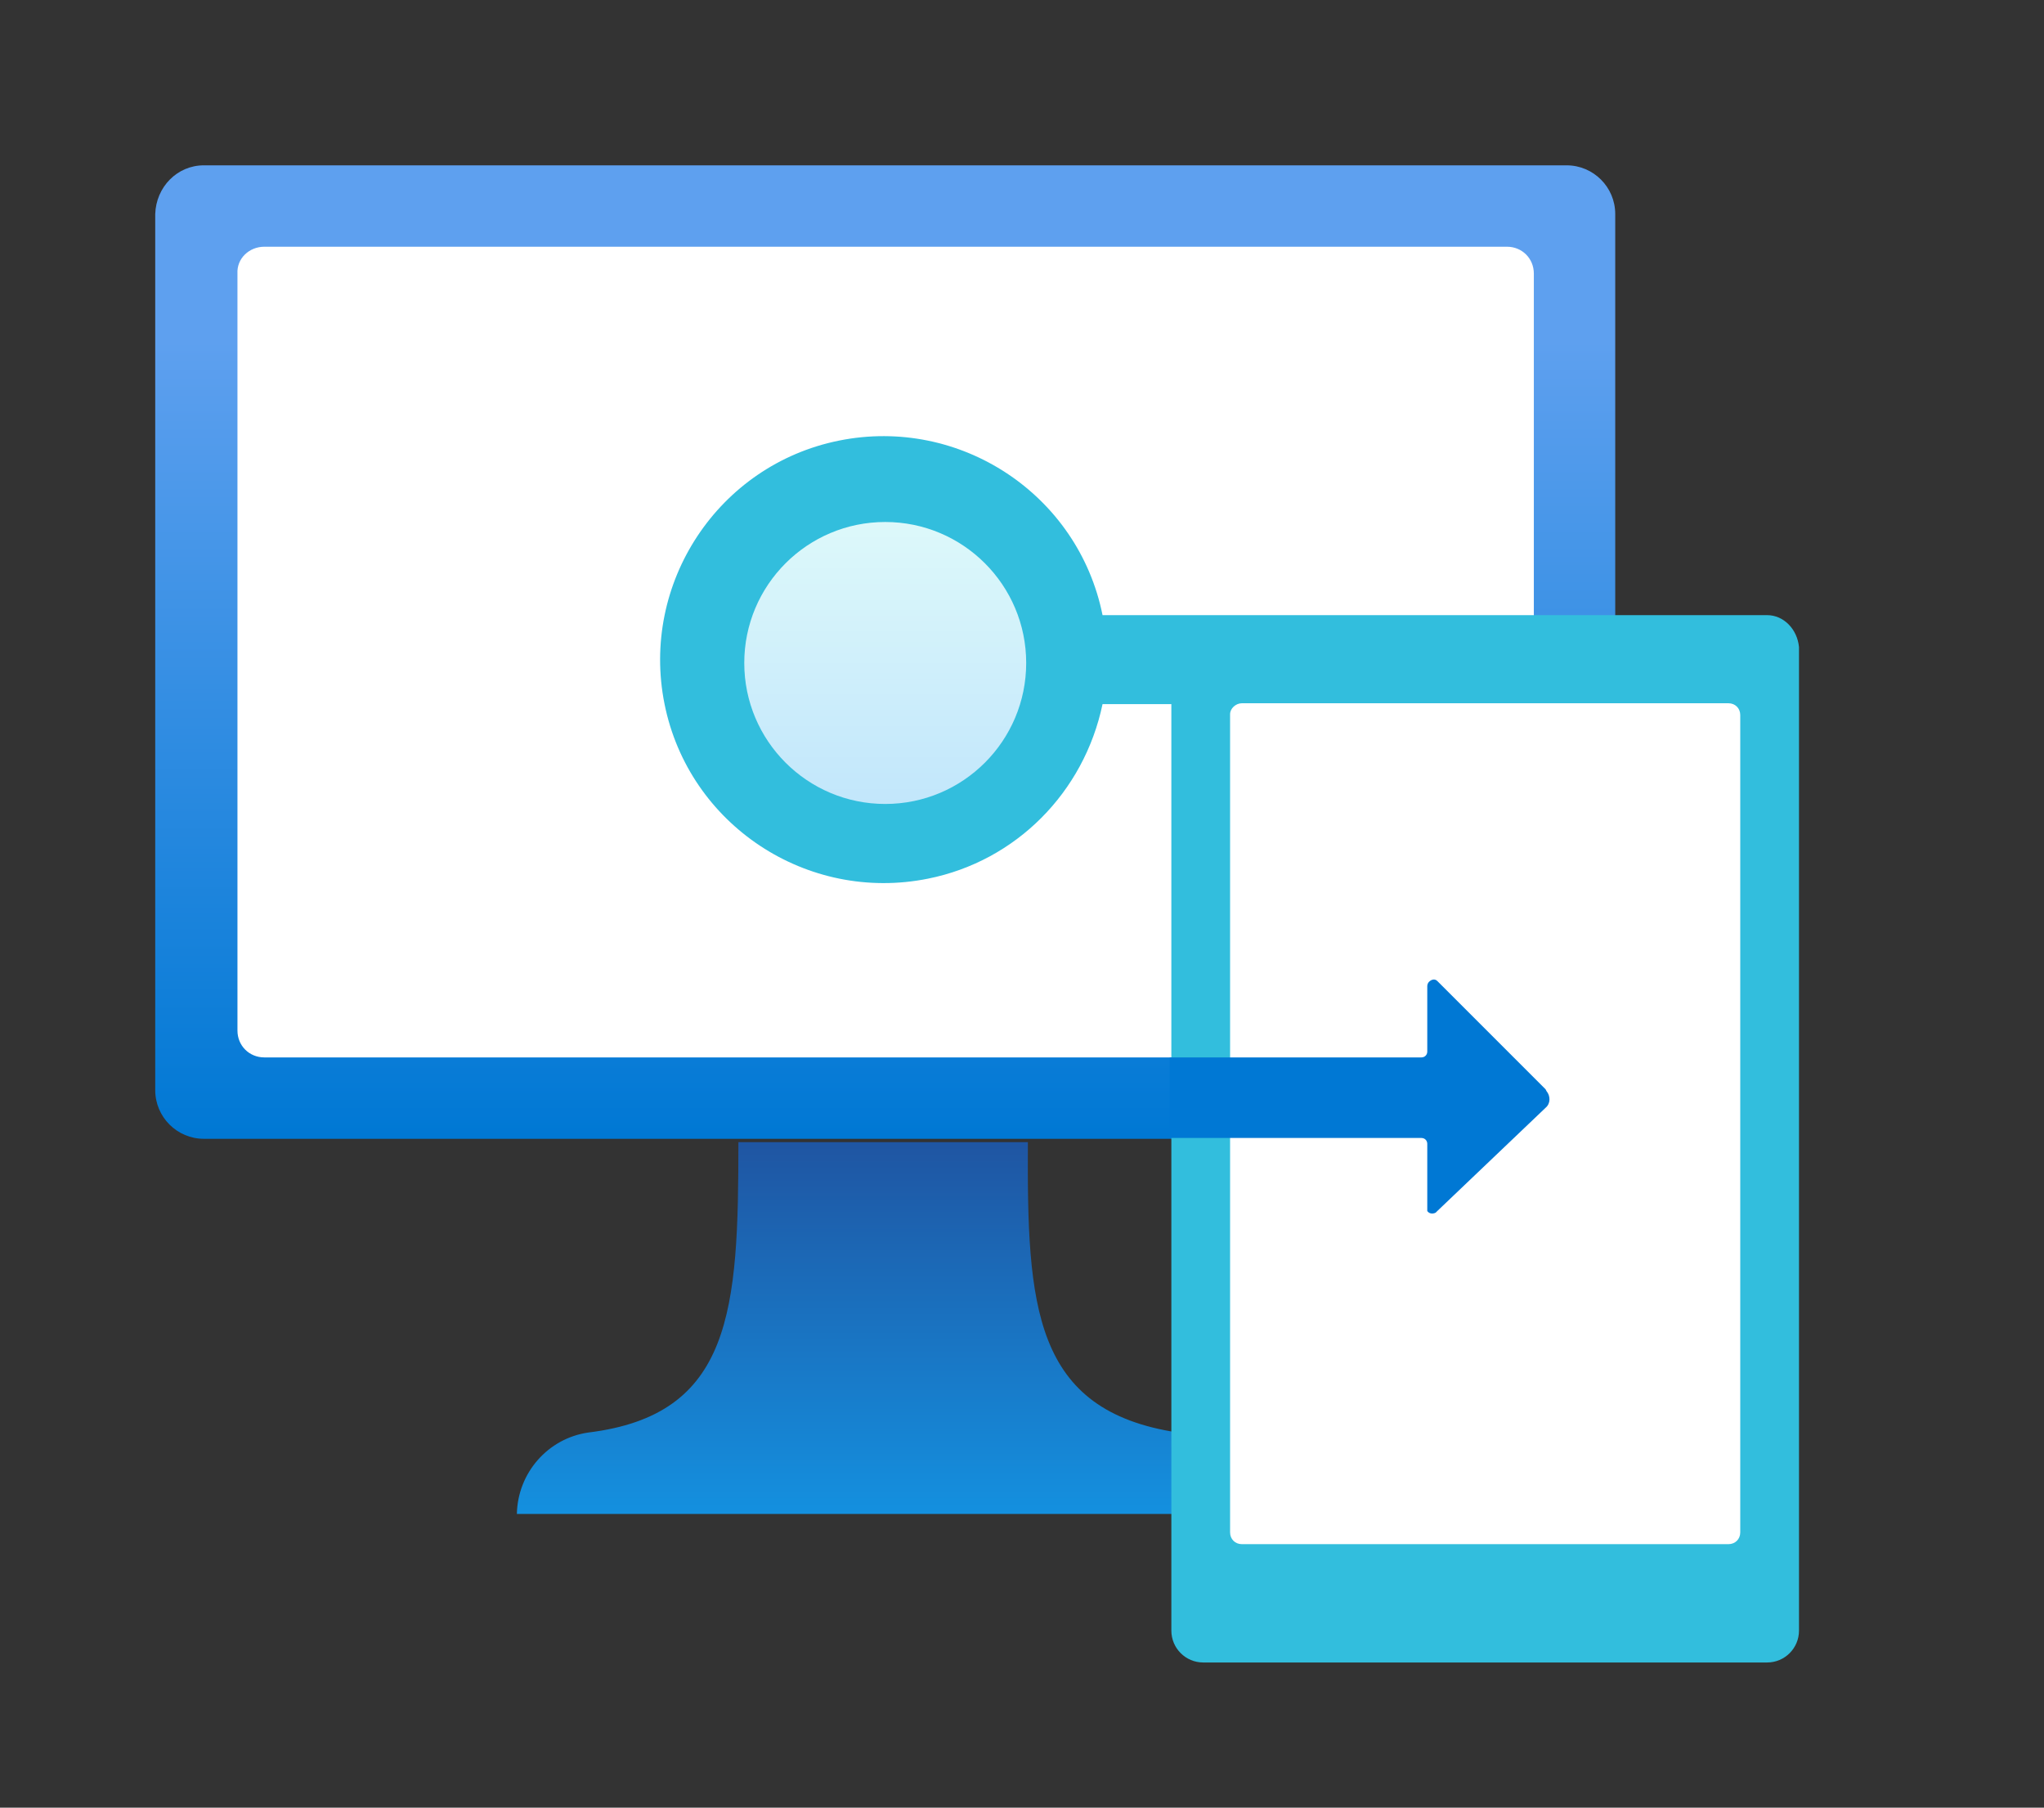
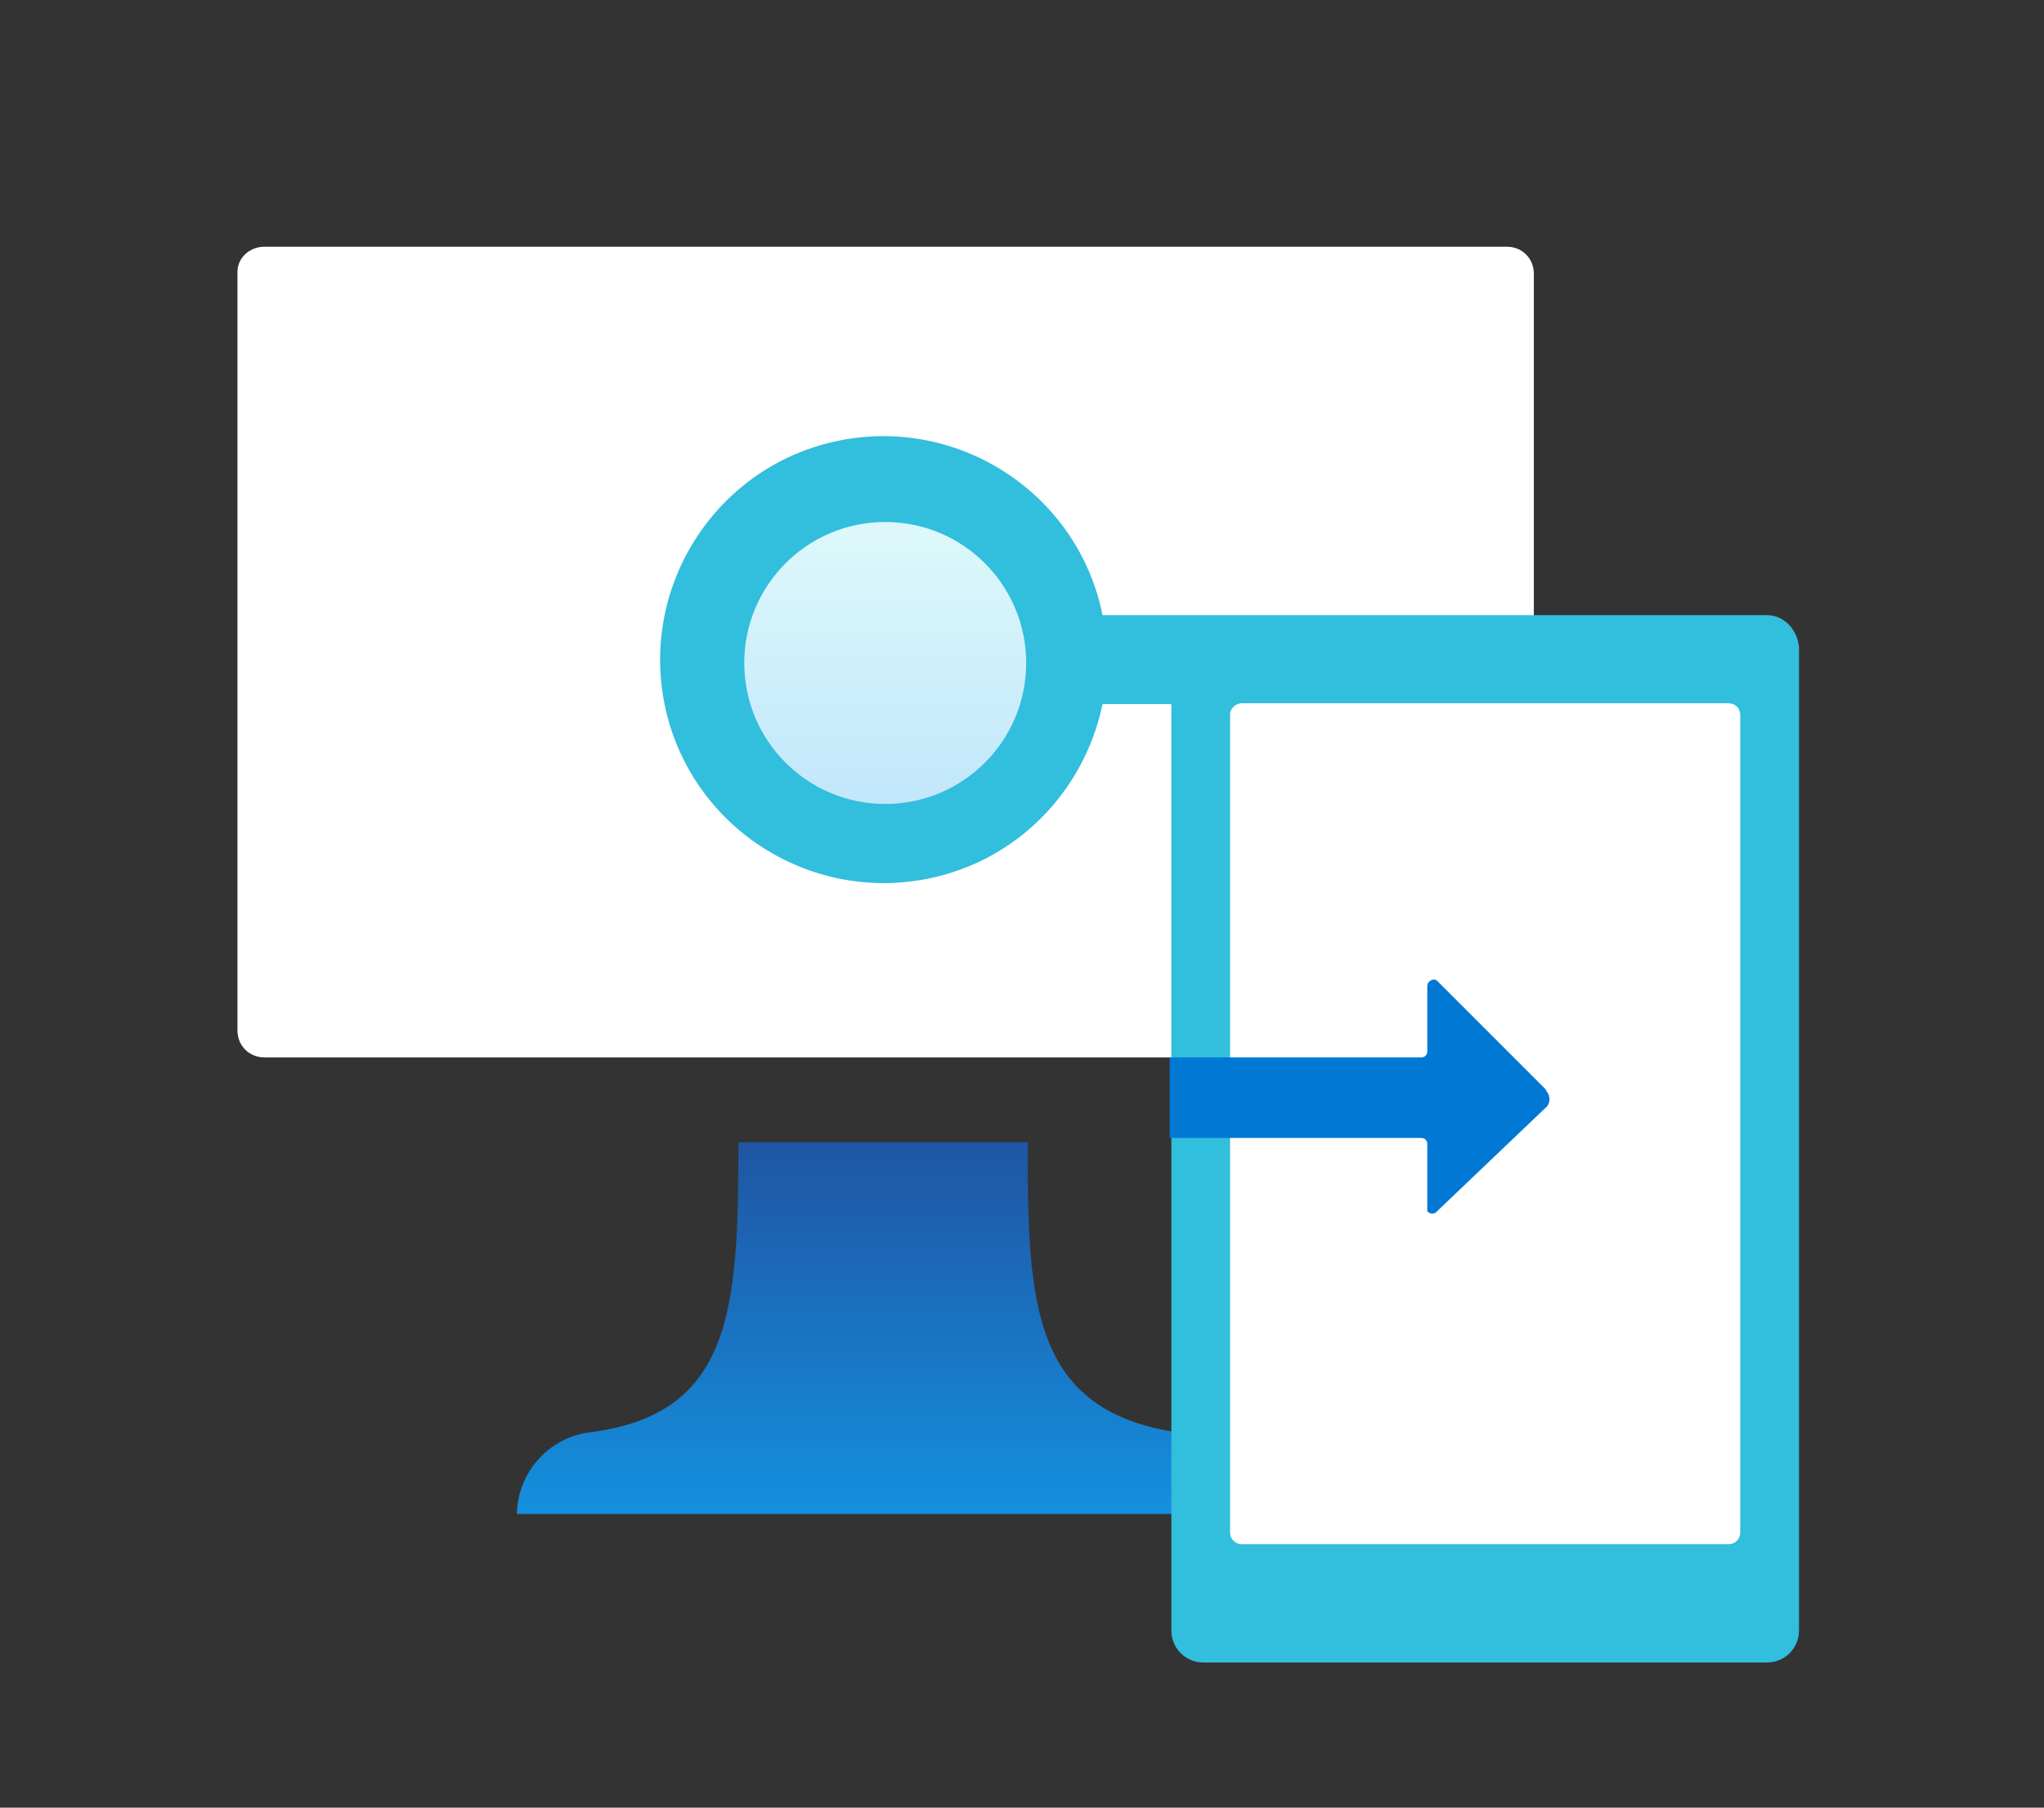
<svg xmlns="http://www.w3.org/2000/svg" version="1.1" id="Layer_1" x="0px" y="0px" viewBox="0 0 243.6 215.4" style="enable-background:new 0 0 243.6 215.4;" xml:space="preserve">
  <rect x="0" y="0" width="243.6" height="215.4" fill="#333333" stroke="none" />
  <style type="text/css">
	.st0{fill:url(#SVGID_1_);}
	.st1{fill:#FFFFFF;}
	.st2{fill:url(#SVGID_00000077324562268061225990000010082866568876095926_);}
	.st3{fill:#32BEDD;}
	.st4{opacity:0.9;fill:url(#SVGID_00000012438370809188884530000004722960858588312243_);enable-background:new    ;}
	.st5{fill:#0078D4;}
</style>
  <g>
    <linearGradient id="SVGID_1_" gradientUnits="userSpaceOnUse" x1="381.023" y1="-207.694" x2="381.023" y2="-323.577" gradientTransform="matrix(1 0 0 1 -275.5 343.288)">
      <stop offset="0" style="stop-color:#0078D4" />
      <stop offset="0.82" style="stop-color:#5EA0EF" />
    </linearGradient>
-     <path class="st0" d="M24.3,19.7h162.4c3.2,0,5.8,2.6,5.8,5.8v104.4c0,3.2-2.6,5.8-5.8,5.8H24.3c-3.2,0-5.8-2.6-5.8-5.8V25.5   C18.6,22.3,21.1,19.7,24.3,19.7z" />
    <path class="st1" d="M31.5,29.4h148.1c1.8,0,3.2,1.4,3.2,3.2v90.2c0,1.8-1.4,3.2-3.2,3.2H31.5c-1.8,0-3.2-1.4-3.2-3.2V32.6   C28.2,30.8,29.7,29.4,31.5,29.4z" />
    <linearGradient id="SVGID_00000011749499490009026860000003048256178330085282_" gradientUnits="userSpaceOnUse" x1="380.55" y1="-162.886" x2="380.55" y2="-207.694" gradientTransform="matrix(1 0 0 1 -275.5 343.288)">
      <stop offset="0" style="stop-color:#1490DF" />
      <stop offset="0.98" style="stop-color:#1F56A3" />
    </linearGradient>
    <path style="fill:url(#SVGID_00000011749499490009026860000003048256178330085282_);" d="M140.4,170.7c-17.3-2.6-18-15.1-17.9-34.6   H88c0,20-0.7,32.5-17.9,34.6c-4.8,0.7-8.4,4.8-8.5,9.7h86.9C148.4,175.7,145,171.7,140.4,170.7z" />
    <path class="st3" d="M210.6,73.3h-79.2c-2.9-14.4-17-23.7-31.4-20.8c-14.4,2.9-23.7,17-20.8,31.4c2.9,14.4,17,23.7,31.4,20.8   c10.5-2.1,18.6-10.3,20.8-20.8h8.2v110.4c0,2.1,1.7,3.8,3.8,3.8h67.2c2.1,0,3.8-1.7,3.8-3.8l0,0V77.1   C214.2,75,212.6,73.3,210.6,73.3z" />
    <path class="st1" d="M148,83.8H206c0.8,0,1.4,0.6,1.4,1.4v97.4c0,0.8-0.6,1.4-1.4,1.4H148c-0.8,0-1.4-0.6-1.4-1.4V85.1   C146.6,84.4,147.3,83.8,148,83.8z" />
    <linearGradient id="SVGID_00000150819213154772398460000011660881834549846659_" gradientUnits="userSpaceOnUse" x1="381.023" y1="-247.432" x2="381.023" y2="-281.191" gradientTransform="matrix(1 0 0 1 -275.5 343.288)">
      <stop offset="0" style="stop-color:#D2EBFF" />
      <stop offset="1" style="stop-color:#F0FFFD" />
    </linearGradient>
    <circle style="opacity:0.9;fill:url(#SVGID_00000150819213154772398460000011660881834549846659_);enable-background:new    ;" cx="105.5" cy="79" r="16.8" />
    <path class="st5" d="M184.2,129.8l-12.9-12.9c-0.3-0.3-0.7-0.2-1,0.1c-0.1,0.1-0.2,0.3-0.2,0.5v7.8c0,0.4-0.3,0.7-0.7,0.7h-30v9.6   h30c0.4,0,0.7,0.3,0.7,0.7l0,0v8c0.2,0.3,0.6,0.4,1,0.2c0.1-0.1,0.1-0.1,0.2-0.2l12.9-12.3c0.6-0.5,0.6-1.4,0.1-2L184.2,129.8z" />
  </g>
</svg>